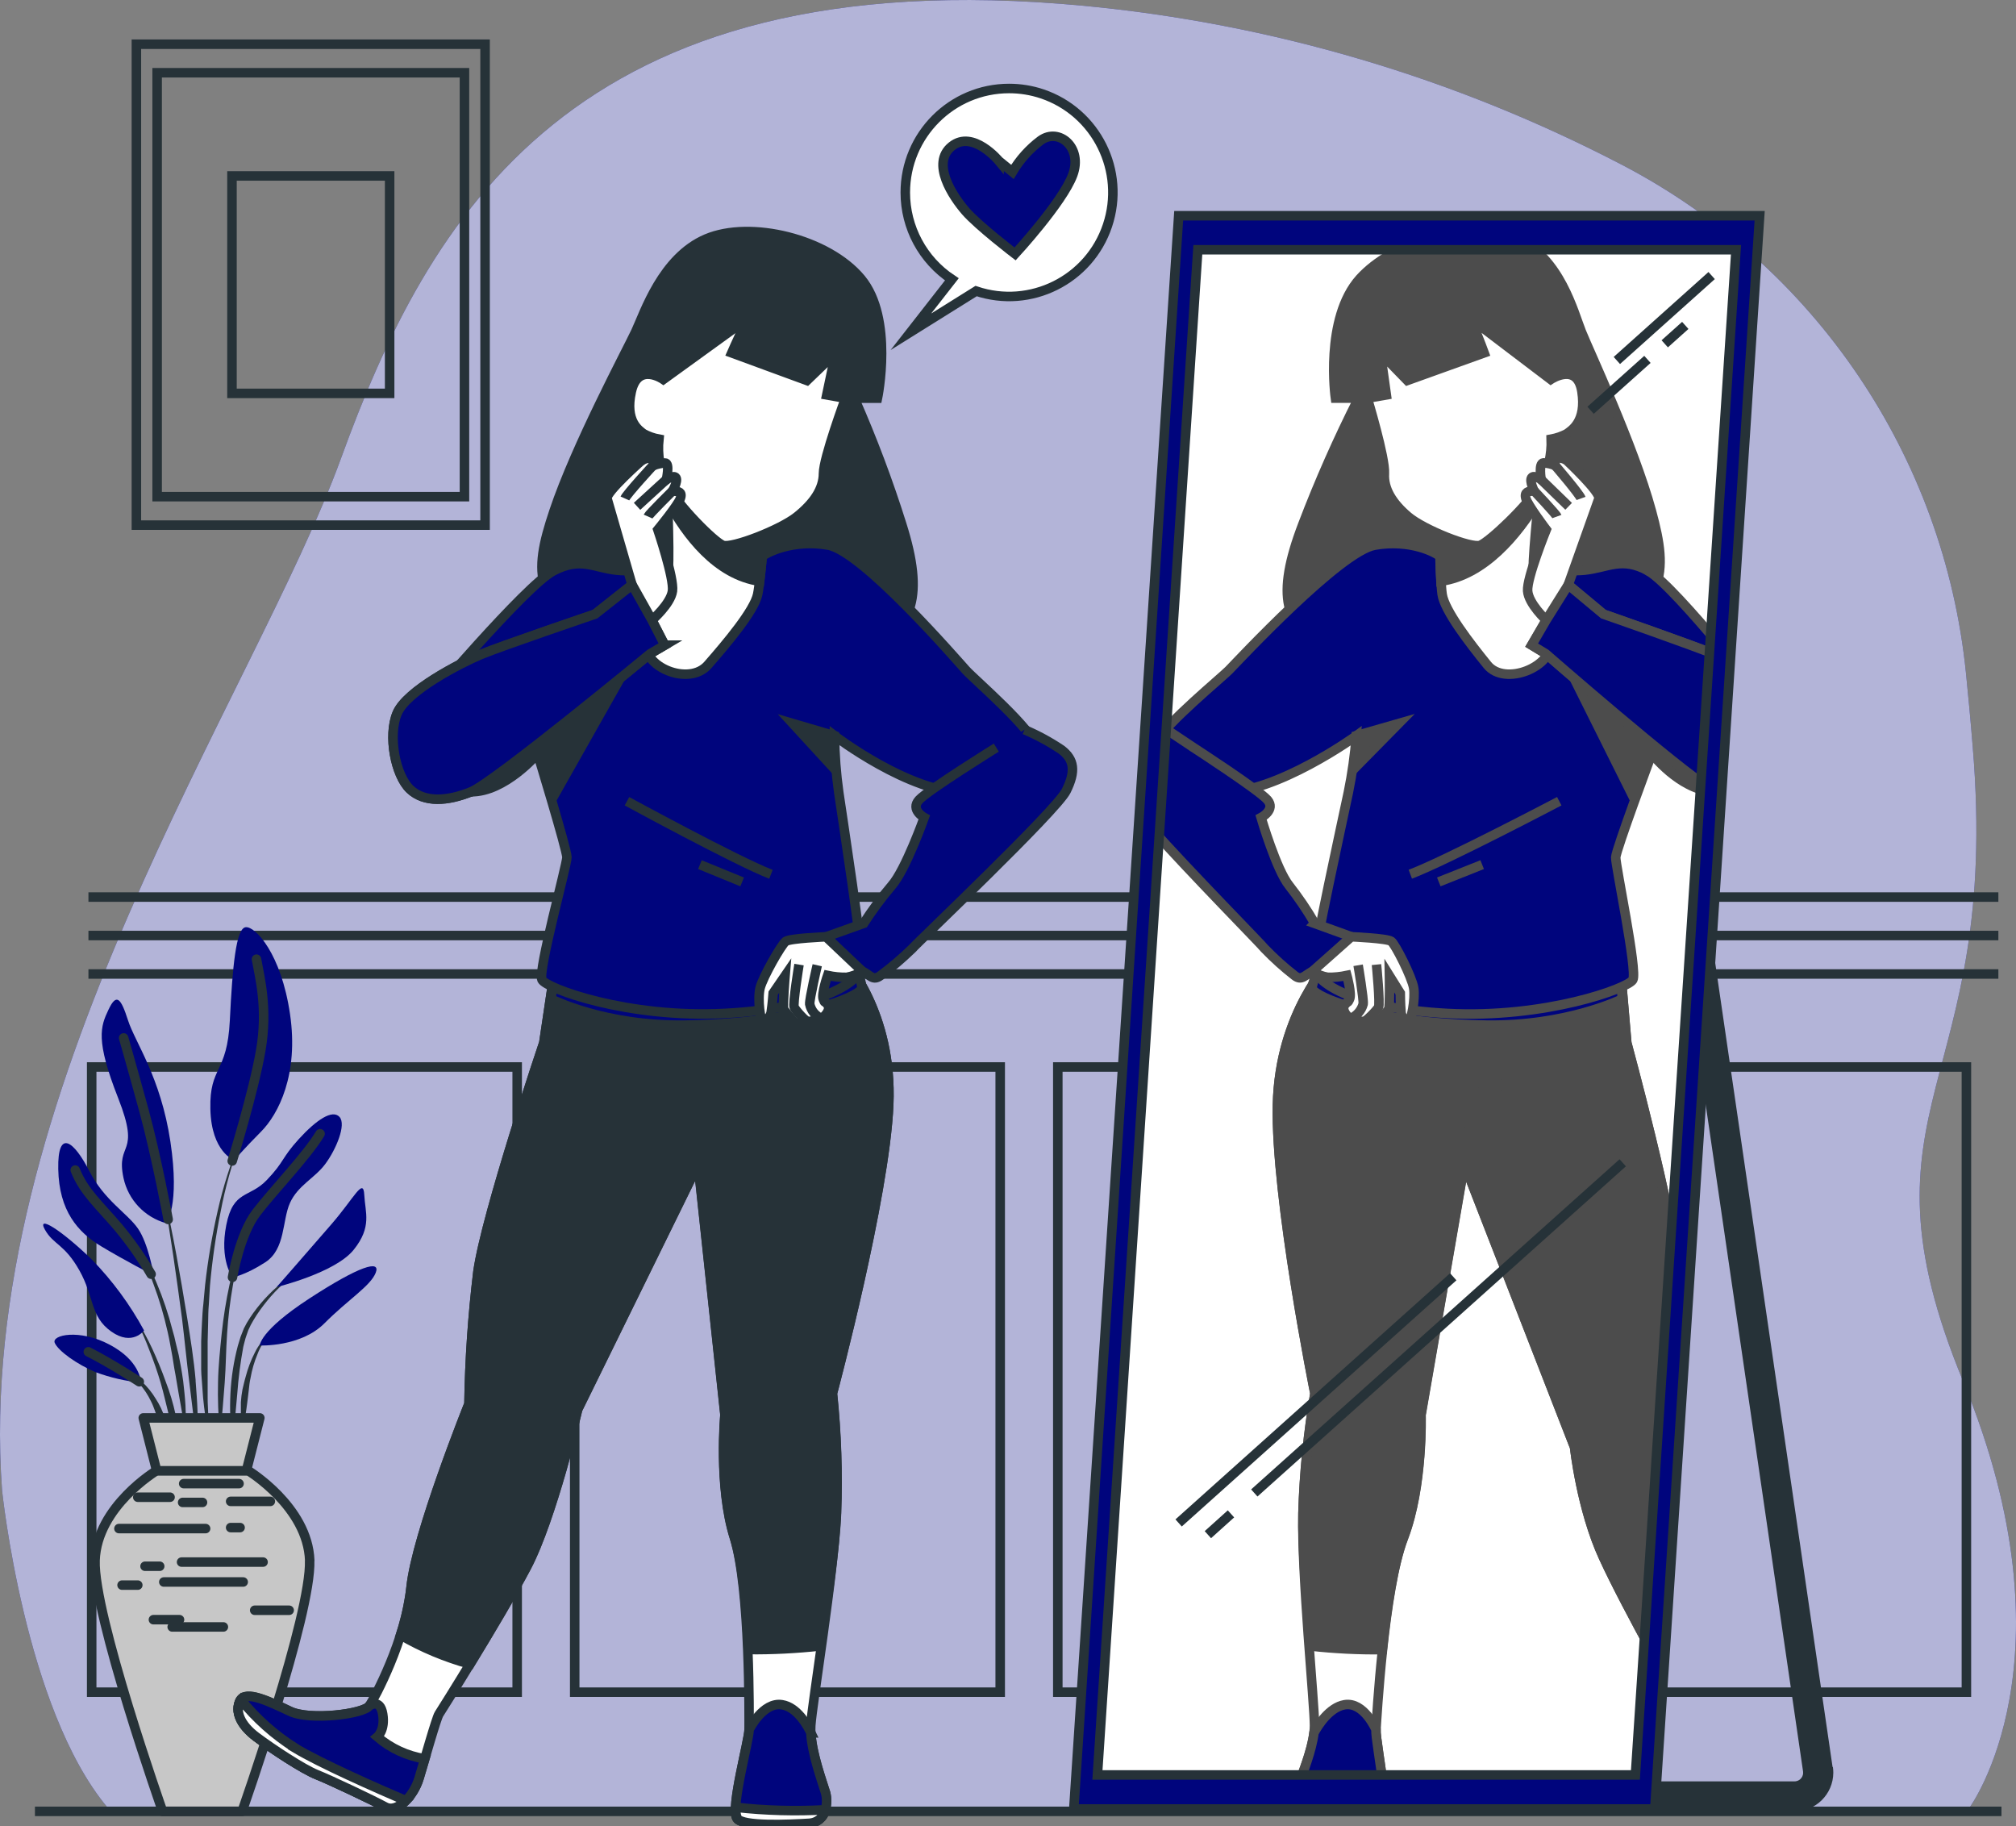
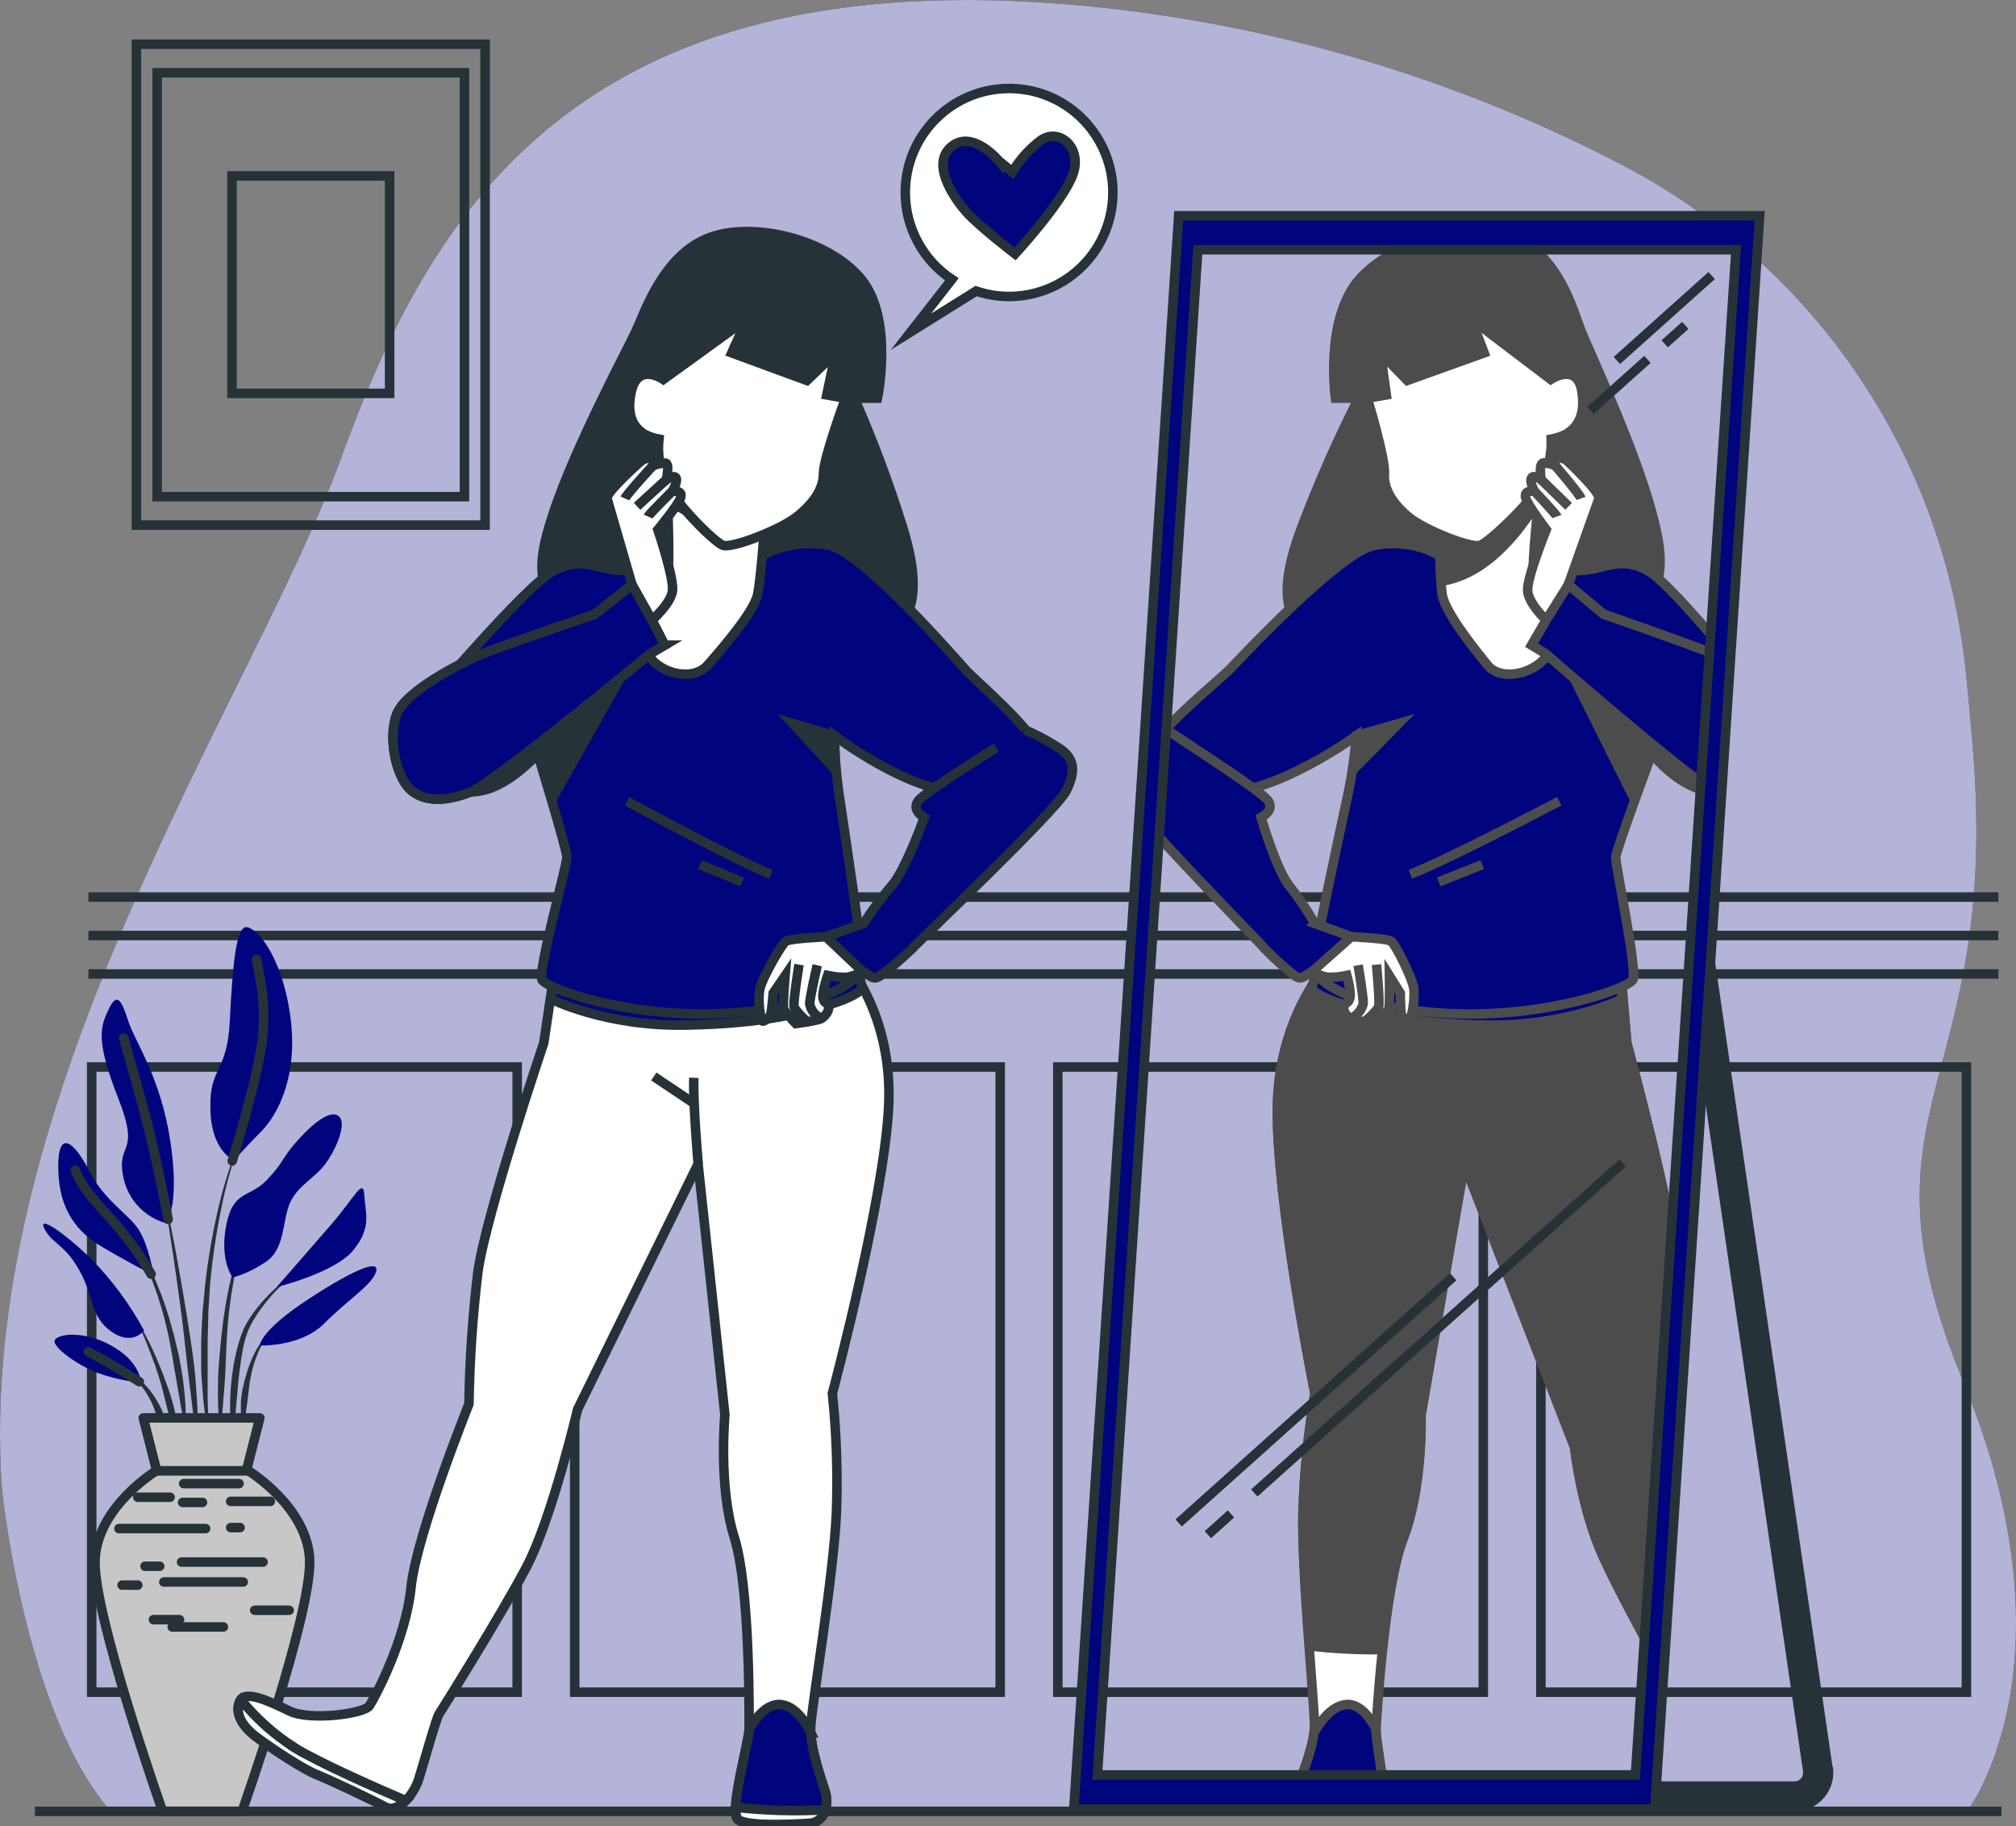
<svg xmlns="http://www.w3.org/2000/svg" width="106" height="96" viewBox="0 0 106 96" fill="none">
  <rect x="0" y="0" width="106" height="96" fill="#808080" stroke="none" />
  <g clip-path="url(#clip0_220_5425)">
    <path d="M103.368 35.374C102.215 23.998 95.429 13.965 85.308 8.679C76.487 4.082 66.864 1.239 56.966 0.303C30.051 -2.227 22.48 11.596 17.941 24.067C13.399 36.543 -1.403 57.61 0.108 78.34C0.108 78.34 1.285 89.81 5.657 95.026H103.555C103.555 95.026 109.275 87.273 103.218 72.609C97.162 57.944 105.24 57.269 103.722 39.236C103.611 37.858 103.489 36.574 103.368 35.374Z" fill="#00057D" />
    <path opacity="0.7" d="M103.368 35.374C102.215 23.998 95.429 13.965 85.308 8.679C76.487 4.082 66.864 1.239 56.966 0.303C30.051 -2.227 22.48 11.596 17.941 24.067C13.399 36.543 -1.403 57.61 0.108 78.34C0.108 78.34 1.285 89.81 5.657 95.026H103.555C103.555 95.026 109.275 87.273 103.218 72.609C97.162 57.944 105.24 57.269 103.722 39.236C103.611 37.858 103.489 36.574 103.368 35.374Z" fill="white" />
    <path d="M25.505 2.324H7.171V27.606H25.505V2.324Z" stroke="#263238" stroke-width="0.5" stroke-miterlimit="10" />
    <path d="M24.421 3.824H8.262V26.11H24.421V3.824Z" stroke="#263238" stroke-width="0.5" stroke-miterlimit="10" />
    <path d="M20.487 9.249H12.197V20.68H20.487V9.249Z" stroke="#263238" stroke-width="0.5" stroke-miterlimit="10" />
    <path d="M4.65 47.159H105.073" stroke="#263238" stroke-width="0.5" stroke-miterlimit="10" />
    <path d="M4.65 49.181H105.073" stroke="#263238" stroke-width="0.5" stroke-miterlimit="10" />
    <path d="M4.65 51.203H105.073" stroke="#263238" stroke-width="0.5" stroke-miterlimit="10" />
    <path d="M103.392 56.092H81.019V88.959H103.392V56.092Z" stroke="#263238" stroke-width="0.5" stroke-miterlimit="10" />
    <path d="M77.991 56.092H55.619V88.959H77.991V56.092Z" stroke="#263238" stroke-width="0.5" stroke-miterlimit="10" />
    <path d="M52.59 56.092H30.218V88.959H52.59V56.092Z" stroke="#263238" stroke-width="0.5" stroke-miterlimit="10" />
    <path d="M27.193 56.092H4.821V88.959H27.193V56.092Z" stroke="#263238" stroke-width="0.5" stroke-miterlimit="10" />
    <path d="M12.658 59.935C12.658 59.935 12.665 59.917 12.658 59.914C12.651 59.91 12.641 59.91 12.638 59.914C12.13 61.128 11.731 62.385 11.443 63.669C11.151 64.953 10.929 66.251 10.783 67.563L10.693 68.544C10.675 68.707 10.658 68.871 10.648 69.038L10.62 69.532C10.606 69.859 10.585 70.19 10.578 70.52V72.003C10.578 72.17 10.595 72.334 10.606 72.497C10.63 72.824 10.651 73.155 10.679 73.482C10.741 74.136 10.842 74.787 10.943 75.438C10.943 75.445 10.953 75.451 10.96 75.451C10.971 75.451 10.977 75.445 10.977 75.434C10.977 75.107 10.96 74.776 10.953 74.449C10.946 74.122 10.915 73.795 10.918 73.468C10.922 73.141 10.918 72.81 10.918 72.487V70.527L10.943 69.546L10.953 69.055C10.953 68.892 10.971 68.728 10.981 68.568L11.04 67.59C11.155 66.289 11.339 64.991 11.599 63.71C11.842 62.423 12.197 61.16 12.658 59.935Z" fill="#263238" />
    <path d="M12.797 65.061C12.797 65.061 12.797 65.043 12.787 65.04C12.78 65.04 12.77 65.04 12.766 65.05C12.488 65.865 12.256 66.697 12.068 67.535C11.884 68.381 11.749 69.233 11.658 70.093C11.572 70.952 11.478 71.808 11.464 72.671C11.443 73.534 11.474 74.397 11.554 75.257C11.554 75.264 11.561 75.271 11.568 75.274C11.578 75.274 11.585 75.267 11.589 75.257C11.686 74.397 11.749 73.545 11.815 72.685C11.88 71.826 11.88 70.973 11.94 70.117C11.995 69.261 12.096 68.412 12.245 67.57C12.384 66.724 12.568 65.889 12.801 65.061H12.797Z" fill="#263238" />
    <path d="M15.632 66.859C15.632 66.859 15.614 66.853 15.607 66.859C14.899 67.315 14.26 67.872 13.714 68.516C13.44 68.84 13.19 69.184 12.975 69.549L12.822 69.838L12.704 70.138C12.662 70.235 12.627 70.339 12.6 70.44C12.568 70.541 12.534 70.646 12.506 70.747C12.29 71.564 12.159 72.406 12.117 73.252C12.075 74.094 12.107 74.936 12.214 75.772C12.214 75.778 12.221 75.789 12.232 75.789C12.232 75.789 12.249 75.782 12.249 75.772L12.475 73.273C12.534 72.448 12.641 71.624 12.791 70.809C12.812 70.708 12.843 70.611 12.867 70.51C12.891 70.409 12.919 70.312 12.954 70.218L13.055 69.929L13.183 69.657C13.378 69.296 13.603 68.951 13.857 68.624C14.36 67.959 14.961 67.375 15.635 66.887C15.635 66.887 15.642 66.87 15.635 66.863L15.632 66.859Z" fill="#263238" />
    <path d="M14.26 70.068C13.892 70.34 13.596 70.695 13.398 71.109C13.19 71.513 13.03 71.941 12.916 72.379C12.881 72.49 12.857 72.605 12.829 72.71L12.749 73.044C12.707 73.266 12.679 73.493 12.665 73.719V74.394C12.679 74.62 12.711 74.846 12.752 75.069C12.752 75.069 12.752 75.083 12.766 75.083C12.777 75.083 12.787 75.083 12.787 75.069C12.839 74.85 12.877 74.627 12.905 74.404C12.94 74.178 12.975 73.966 12.999 73.747C13.023 73.527 13.058 73.312 13.079 73.092C13.1 72.873 13.127 72.644 13.173 72.442C13.249 72.01 13.37 71.586 13.541 71.182C13.694 70.768 13.944 70.395 14.267 70.1C14.267 70.1 14.274 70.082 14.267 70.079C14.267 70.079 14.26 70.075 14.256 70.075L14.26 70.068Z" fill="#263238" />
    <path d="M10.287 72.57C10.193 71.46 10.012 70.361 9.839 69.264C9.665 68.168 9.474 67.076 9.276 65.983C9.078 64.89 8.845 63.801 8.62 62.719C8.62 62.708 8.62 62.698 8.609 62.694C8.599 62.694 8.588 62.694 8.585 62.705C8.585 62.708 8.585 62.712 8.585 62.719C8.773 63.811 8.946 64.908 9.109 66.004C9.269 67.1 9.422 68.2 9.568 69.299C9.703 70.399 9.807 71.502 9.946 72.602L10.349 75.901C10.349 75.901 10.356 75.918 10.367 75.918C10.367 75.918 10.384 75.915 10.384 75.904C10.398 75.626 10.398 75.347 10.405 75.069C10.412 74.79 10.405 74.512 10.387 74.234C10.37 73.684 10.325 73.131 10.283 72.577L10.287 72.57Z" fill="#263238" />
    <path d="M9.623 72.552C9.564 72.114 9.485 71.679 9.398 71.24L9.241 70.597C9.193 70.371 9.144 70.162 9.078 69.953C8.859 69.093 8.575 68.251 8.231 67.433L8.099 67.127L7.943 66.828C7.852 66.626 7.738 66.438 7.63 66.24C7.411 65.854 7.144 65.495 6.831 65.182C6.824 65.175 6.814 65.175 6.81 65.182C6.803 65.189 6.803 65.199 6.81 65.206C7.102 65.534 7.349 65.899 7.543 66.292C7.64 66.49 7.741 66.682 7.824 66.887L7.953 67.19L8.068 67.5C8.377 68.317 8.623 69.159 8.814 70.016C8.915 70.444 8.981 70.879 9.064 71.307L9.168 71.957C9.207 72.183 9.252 72.389 9.283 72.605C9.353 73.04 9.432 73.471 9.509 73.906C9.585 74.341 9.655 74.776 9.748 75.211C9.748 75.218 9.755 75.225 9.766 75.225C9.773 75.225 9.783 75.222 9.783 75.211C9.783 74.762 9.773 74.317 9.752 73.882C9.728 73.447 9.676 73.008 9.627 72.566L9.623 72.552Z" fill="#263238" />
    <path d="M8.706 72.612C8.501 72.031 8.258 71.46 8.005 70.9C7.744 70.343 7.449 69.804 7.123 69.282C7.116 69.275 7.105 69.275 7.102 69.282C7.095 69.288 7.095 69.299 7.102 69.306C7.387 69.845 7.637 70.402 7.852 70.976C8.078 71.543 8.279 72.118 8.449 72.702C8.62 73.287 8.745 73.882 8.897 74.467C9.05 75.051 9.193 75.646 9.373 76.238C9.373 76.245 9.38 76.252 9.391 76.252C9.397 76.252 9.408 76.248 9.408 76.238C9.408 76.238 9.408 76.238 9.408 76.234C9.415 75.615 9.359 74.999 9.238 74.39C9.109 73.785 8.929 73.189 8.706 72.612Z" fill="#263238" />
    <path d="M8.668 74.547C8.557 74.185 8.39 73.84 8.182 73.523C7.987 73.2 7.748 72.904 7.473 72.643C7.335 72.514 7.185 72.403 7.025 72.302C6.866 72.201 6.696 72.125 6.515 72.076C6.508 72.072 6.501 72.072 6.494 72.076V72.097C6.821 72.253 7.112 72.48 7.342 72.758C7.578 73.029 7.779 73.332 7.935 73.659C8.102 73.979 8.189 74.334 8.335 74.658C8.401 74.825 8.463 74.999 8.54 75.162C8.602 75.337 8.679 75.51 8.765 75.674C8.765 75.674 8.776 75.684 8.783 75.684C8.793 75.684 8.8 75.678 8.8 75.667C8.804 75.479 8.8 75.288 8.779 75.1C8.758 74.912 8.72 74.728 8.675 74.543L8.668 74.547Z" fill="#263238" />
    <path d="M8.738 64.305C7.606 63.992 6.741 63.077 6.494 61.928C6.077 59.973 7.425 60.804 6.216 57.735C5.008 54.666 5.286 53.963 5.706 53.076C6.126 52.188 6.355 52.47 6.73 53.636C7.105 54.802 8.449 56.618 8.96 60.018C9.471 63.418 8.741 64.305 8.741 64.305H8.738Z" fill="#00057D" />
    <path d="M12.318 60.996C12.318 60.996 11.11 60.578 11.061 58.295C11.012 56.016 11.947 56.479 12.085 53.636C12.224 50.793 12.412 48.788 12.922 48.743C13.433 48.698 14.784 50.139 15.249 53.309C15.715 56.479 14.645 58.574 13.714 59.503C12.784 60.436 12.322 60.992 12.322 60.992L12.318 60.996Z" fill="#00057D" />
    <path d="M8.088 67.055C8.088 67.055 7.807 65.377 7.251 64.581C6.696 63.784 5.477 63.095 4.692 61.556C3.907 60.022 3.021 59.274 3.063 61.462C3.105 63.651 4.087 64.772 5.306 65.51C6.525 66.247 8.085 67.051 8.085 67.051L8.088 67.055Z" fill="#00057D" />
    <path d="M7.574 69.942C6.835 68.578 5.911 67.326 4.831 66.216C3.202 64.643 1.913 63.842 2.361 64.643C2.809 65.443 3.386 65.387 4.174 66.786C4.963 68.185 4.733 69.208 5.848 69.998C6.963 70.788 7.574 69.942 7.574 69.942Z" fill="#00057D" />
    <path d="M7.435 72.692C7.387 72.553 7.341 71.526 5.761 70.688C4.181 69.849 2.695 70.176 2.879 70.597C3.063 71.018 4.042 71.721 5.018 72.132C5.796 72.421 6.612 72.609 7.439 72.692H7.435Z" fill="#00057D" />
    <path d="M12.225 67.148C12.225 67.148 11.53 66.261 11.898 64.399C12.266 62.538 13.107 63.004 14.037 62.026C14.968 61.048 14.784 60.902 15.711 59.882C16.642 58.863 17.479 58.309 17.851 58.717C18.222 59.124 17.663 60.439 17.104 61.191C16.545 61.943 15.663 62.315 15.246 63.24C14.829 64.166 15.02 65.666 13.944 66.362C12.867 67.058 12.221 67.152 12.221 67.152L12.225 67.148Z" fill="#00057D" />
    <path d="M14.548 67.66C14.548 67.66 16.222 65.75 17.43 64.354C18.639 62.959 19.104 61.88 19.153 62.816C19.201 63.752 19.57 64.493 18.594 65.705C17.618 66.916 14.548 67.66 14.548 67.66Z" fill="#00057D" />
    <path d="M13.662 70.737C13.662 70.737 13.617 69.988 16.267 68.262C18.917 66.536 20.032 66.213 19.754 66.912C19.476 67.612 18.312 68.308 17.059 69.567C15.805 70.827 13.662 70.733 13.662 70.733V70.737Z" fill="#00057D" />
    <path d="M8.842 64.107C8.842 64.107 8.22 60.763 7.571 58.39C6.921 56.017 6.501 54.565 6.501 54.565" stroke="#263238" stroke-width="0.5" stroke-linecap="round" stroke-linejoin="round" />
    <path d="M12.21 61.034C12.21 61.034 13.332 57.411 13.711 55.219C14.089 53.027 13.662 51.395 13.485 50.424" stroke="#263238" stroke-width="0.5" stroke-linecap="round" stroke-linejoin="round" />
    <path d="M7.946 66.985C7.446 66.122 6.873 65.304 6.234 64.538C5.209 63.327 4.421 62.676 3.956 61.511" stroke="#263238" stroke-width="0.5" stroke-linecap="round" stroke-linejoin="round" />
-     <path d="M12.225 67.148C12.225 67.148 12.596 64.9 13.482 63.745C14.367 62.59 16.132 60.763 16.83 59.601" stroke="#263238" stroke-width="0.5" stroke-linecap="round" stroke-linejoin="round" />
    <path d="M7.324 72.639C7.324 72.639 5.754 71.62 4.643 71.066" stroke="#263238" stroke-width="0.5" stroke-linecap="round" stroke-linejoin="round" />
    <path d="M16.285 82.032C16.18 79.206 13.044 77.31 13.044 77.31H8.238C8.238 77.31 5.095 79.196 4.998 82.032C4.9 84.868 8.55 95.224 8.55 95.224H12.728C12.728 95.224 16.385 84.85 16.281 82.032H16.285Z" fill="#C7C7C7" stroke="#263238" stroke-width="0.5" stroke-linecap="round" stroke-linejoin="round" />
    <path d="M13.662 74.54H7.533L8.238 77.32H12.954L13.662 74.54Z" fill="#C7C7C7" stroke="#263238" stroke-width="0.5" stroke-linecap="round" stroke-linejoin="round" />
    <path d="M6.254 80.358H10.811" stroke="#263238" stroke-width="0.5" stroke-linecap="round" stroke-linejoin="round" />
    <path d="M12.624 80.306H12.127" stroke="#263238" stroke-width="0.5" stroke-linecap="round" stroke-linejoin="round" />
    <path d="M13.832 82.119H9.547" stroke="#263238" stroke-width="0.5" stroke-linecap="round" stroke-linejoin="round" />
    <path d="M7.626 82.338H8.397" stroke="#263238" stroke-width="0.5" stroke-linecap="round" stroke-linejoin="round" />
    <path d="M8.613 83.166H12.787" stroke="#263238" stroke-width="0.5" stroke-linecap="round" stroke-linejoin="round" />
    <path d="M6.418 83.33H7.245" stroke="#263238" stroke-width="0.5" stroke-linecap="round" stroke-linejoin="round" />
    <path d="M14.215 78.928H12.127" stroke="#263238" stroke-width="0.5" stroke-linecap="round" stroke-linejoin="round" />
    <path d="M9.603 78.983H10.648" stroke="#263238" stroke-width="0.5" stroke-linecap="round" stroke-linejoin="round" />
    <path d="M7.244 78.709H8.942" stroke="#263238" stroke-width="0.5" stroke-linecap="round" stroke-linejoin="round" />
    <path d="M12.569 77.995H9.658" stroke="#263238" stroke-width="0.5" stroke-linecap="round" stroke-linejoin="round" />
    <path d="M15.204 84.652H13.392" stroke="#263238" stroke-width="0.5" stroke-linecap="round" stroke-linejoin="round" />
    <path d="M8.067 85.147H9.439" stroke="#263238" stroke-width="0.5" stroke-linecap="round" stroke-linejoin="round" />
    <path d="M11.745 85.529H9.054" stroke="#263238" stroke-width="0.5" stroke-linecap="round" stroke-linejoin="round" />
    <path d="M1.837 95.224H105.236" stroke="#263238" stroke-width="0.5" stroke-miterlimit="10" />
    <path d="M96.356 92.896L90.122 50.19L89.347 50.305L89.091 54.008L94.803 93.122C94.842 93.373 94.668 93.609 94.415 93.644C94.394 93.644 94.373 93.647 94.352 93.647H83.398V95.22H94.352C95.474 95.227 96.387 94.319 96.394 93.195C96.394 93.094 96.387 92.993 96.373 92.892H96.356V92.896Z" fill="#263238" />
-     <path d="M62.529 12.374L56.935 93.967H86.416L91.914 12.374H62.529Z" fill="white" stroke="#263238" stroke-width="0.5" stroke-miterlimit="10" />
    <path d="M83.148 17.441C82.752 16.456 82.027 13.568 79.783 12.569H75.053C73.664 12.983 72.358 13.704 71.5 14.65C69.621 16.745 70.215 20.931 70.215 20.931H71.434C70.344 23.089 69.364 25.302 68.503 27.561C67.031 31.399 67.624 32.958 69.646 34.016C71.667 35.074 79.915 37.614 83.711 34.597C87.507 31.58 87.767 30.296 86.83 26.865C85.895 23.434 83.548 18.433 83.148 17.441Z" fill="#4C4C4C" stroke="#4C4C4C" stroke-width="0.5" stroke-miterlimit="10" />
    <path d="M69.135 73.249C68.781 75.329 68.569 77.435 68.507 79.547C68.434 82.804 69.118 89.576 69.115 90.711C69.115 91.681 68.562 93.06 68.243 93.884H72.719C72.591 92.687 72.323 91.264 72.348 90.923C72.386 90.356 72.764 83.5 73.793 80.821C74.82 78.141 74.709 74.379 74.709 74.379L76.991 61.191L82.791 76.081C82.791 76.081 83.141 79.335 84.315 81.882C84.933 83.232 85.996 85.233 86.885 86.865L88.201 66.859C87.976 63.818 85.534 54.829 85.534 54.829L85.232 51.297L69.993 50.48C69.993 50.48 67.274 53.197 67.166 58.08C67.058 62.962 69.132 73.245 69.132 73.245L69.135 73.249Z" fill="white" stroke="#4C4C4C" stroke-width="0.5" stroke-miterlimit="10" />
    <path d="M72.719 93.884C72.591 92.687 72.323 91.264 72.348 90.923C72.348 90.923 71.716 89.451 70.701 89.618C69.889 89.753 69.291 90.721 69.087 91.097C68.972 92.022 68.52 93.167 68.243 93.884H72.719Z" fill="#00057D" stroke="#4C4C4C" stroke-width="0.5" stroke-miterlimit="10" />
    <path d="M88.205 66.859C87.979 63.818 85.538 54.829 85.538 54.829L85.236 51.297L69.996 50.48C69.996 50.48 67.277 53.197 67.17 58.08C67.062 62.962 69.139 73.252 69.139 73.252C68.784 75.333 68.573 77.438 68.51 79.551C68.468 81.472 68.708 84.304 68.913 86.535C70.163 86.674 71.424 86.737 72.681 86.723C72.889 84.722 73.237 82.289 73.803 80.824C74.827 78.124 74.72 74.383 74.72 74.383L77.001 61.194L82.791 76.081C82.791 76.081 83.141 79.335 84.315 81.882C84.933 83.232 85.996 85.233 86.885 86.865L88.201 66.859H88.205Z" fill="#4C4C4C" stroke="#4C4C4C" stroke-width="0.5" stroke-miterlimit="10" />
    <path d="M76.991 61.19C76.991 61.19 77.487 57.936 77.501 56.659" stroke="#4C4C4C" stroke-width="0.5" stroke-miterlimit="10" />
    <path d="M77.411 58.006L79.623 56.59" stroke="#4C4C4C" stroke-width="0.5" stroke-miterlimit="10" />
    <path d="M85.232 51.29L85.294 52.519C85.294 52.519 82.391 53.959 78.147 53.89C73.903 53.82 71.851 53.187 70.719 52.839C69.587 52.491 68.965 52.111 68.979 51.923C69.055 51.603 69.159 51.287 69.281 50.98C69.281 50.98 71.16 52.052 75.279 52.606C79.397 53.162 85.228 51.294 85.228 51.294L85.232 51.29Z" fill="#00057D" stroke="#4C4C4C" stroke-width="0.5" stroke-miterlimit="10" />
    <path d="M86.677 30.017C85.281 29.245 84.562 29.836 83.332 29.972C82.103 30.108 80.231 29.652 80.231 29.652C80.231 29.652 76.116 29.652 75.817 29.335C75.518 29.018 74.119 28.34 72.285 28.66C70.455 28.98 65.103 34.732 64.613 35.233C64.165 35.682 61.394 37.951 60.758 39.033L60.692 40.043C60.967 40.829 61.974 41.636 64.193 41.675C67.131 41.72 71.312 38.682 71.312 38.682C71.236 39.688 71.094 40.683 70.892 41.671C70.566 43.213 69.076 50.013 69.069 50.782C69.062 51.551 70.958 53.002 76.098 53.277C81.238 53.548 85.597 51.965 85.854 51.509C86.111 51.053 84.937 45.478 84.954 45.071C84.972 44.664 86.85 39.632 86.85 39.632C86.85 39.632 88.621 41.139 89.993 41.567L90.49 34.002C89.042 32.272 87.396 30.431 86.677 30.024V30.017Z" fill="#00057D" stroke="#4C4C4C" stroke-width="0.5" stroke-miterlimit="10" />
    <path d="M90.313 36.591L82.214 34.552L85.781 41.703L86.854 39.629C86.854 39.629 88.298 41.47 89.986 41.609L90.316 36.591H90.313Z" fill="#4C4C4C" stroke="#4C4C4C" stroke-width="0.5" stroke-miterlimit="10" />
    <path d="M71.309 38.675L73.539 38.035L71.222 40.388L71.309 38.675Z" fill="#4C4C4C" stroke="#4C4C4C" stroke-width="0.5" stroke-miterlimit="10" />
    <path d="M81.985 42.12C81.985 42.12 76.025 45.252 74.153 45.958" stroke="#4C4C4C" stroke-width="0.5" stroke-miterlimit="10" />
    <path d="M77.932 45.454L75.65 46.362" stroke="#4C4C4C" stroke-width="0.5" stroke-miterlimit="10" />
    <path d="M81.051 24.76C81.051 24.76 80.578 29.158 80.623 29.882C80.669 30.606 81.412 32.332 81.547 33.693C81.683 35.053 79.127 36.094 78.206 34.959C77.286 33.825 75.952 32.102 75.827 31.243C75.702 30.383 75.692 27.119 75.692 27.119C75.692 27.119 77.362 27.843 77.901 27.255C78.439 26.667 81.051 24.76 81.051 24.76Z" fill="white" stroke="#4C4C4C" stroke-width="0.5" stroke-miterlimit="10" />
    <path d="M77.901 27.251C78.436 26.663 81.044 24.756 81.044 24.756C81.044 24.756 80.971 25.431 80.884 26.297C79.776 28.131 78.04 30.23 75.761 30.557C75.689 29.29 75.682 27.115 75.682 27.115C75.682 27.115 77.362 27.839 77.897 27.251H77.901Z" fill="#4C4C4C" stroke="#4C4C4C" stroke-width="0.5" stroke-miterlimit="10" />
    <path d="M77.168 16.63L81.537 19.947C81.537 19.947 82.933 19.017 83.176 20.587C83.419 22.156 82.638 22.612 82.391 22.797C82.131 22.936 81.849 23.033 81.561 23.085C81.592 23.917 81.398 24.742 80.999 25.469C80.346 26.576 78.304 28.493 77.828 28.667C77.352 28.841 74.862 27.853 74.039 27.157C73.216 26.461 72.74 25.706 72.792 24.892C72.844 24.077 71.893 20.935 71.893 20.935L72.893 20.761L72.584 18.551L73.997 20.002L78.036 18.551C78.036 18.551 77.095 15.993 77.165 16.63H77.168Z" fill="white" stroke="#4C4C4C" stroke-width="0.5" stroke-miterlimit="10" />
    <path d="M90.452 34.534L90.188 34.416C89.132 33.967 84.308 32.286 84.308 32.286L82.457 30.744C82.457 30.744 83.958 26.53 84.069 26.21C84.18 25.89 82.391 24.216 82.391 24.216C82.259 24.122 82.103 24.07 81.943 24.073C81.718 24.101 81.766 24.47 81.766 24.47C81.572 24.394 81.367 24.345 81.159 24.334C80.884 24.334 81.034 25.215 81.034 25.215C81.034 25.215 80.651 24.94 80.53 25.117C80.408 25.295 80.662 25.806 80.662 25.806L80.526 25.82C80.388 25.834 80.124 25.848 80.231 26.21C80.339 26.572 81.301 27.842 81.301 27.842C81.301 27.842 80.273 30.383 80.322 31.061C80.37 31.74 81.304 32.603 81.304 32.603L80.54 33.915L81.28 34.364C81.28 34.364 88.302 40.488 89.997 41.501L90.456 34.531L90.452 34.534Z" fill="white" stroke="#4C4C4C" stroke-width="0.5" stroke-miterlimit="10" />
    <path d="M83.131 26.203C83.041 25.953 81.763 24.467 81.763 24.467" stroke="#4C4C4C" stroke-width="0.5" stroke-miterlimit="10" />
    <path d="M81.03 25.212L82.478 26.618" stroke="#4C4C4C" stroke-width="0.5" stroke-miterlimit="10" />
    <path d="M80.662 25.804C80.662 25.804 81.818 27.029 81.863 27.154" stroke="#4C4C4C" stroke-width="0.5" stroke-miterlimit="10" />
    <path d="M90.452 34.535L90.188 34.416C89.132 33.968 84.308 32.287 84.308 32.287L82.457 30.745L81.294 32.603L80.53 33.915L81.269 34.364C81.269 34.364 88.292 40.489 89.987 41.502L90.452 34.531V34.535Z" fill="#00057D" stroke="#4C4C4C" stroke-width="0.5" stroke-miterlimit="10" />
    <path d="M65.419 42.319C64.436 41.814 63.408 41.411 62.346 41.111" stroke="#4C4C4C" stroke-width="0.5" stroke-miterlimit="10" />
    <path d="M69.132 48.544C68.729 47.852 68.277 47.187 67.784 46.557C67.111 45.729 66.308 42.98 66.308 42.98C66.308 42.98 67.086 42.573 66.645 42.054C66.204 41.536 62.762 39.305 62.762 39.305L61.349 38.362C61.349 38.362 61.109 38.46 60.786 38.613L60.463 43.474C62.63 45.896 66.329 49.651 66.499 49.874C66.989 50.382 67.513 50.855 68.069 51.287C68.441 51.582 68.6 51.266 69.014 51.06C69.427 50.855 71.052 49.244 71.052 49.244L69.128 48.548L69.132 48.544Z" fill="#00057D" stroke="#4C4C4C" stroke-width="0.5" stroke-miterlimit="10" />
    <path d="M71.059 49.247C71.059 49.247 72.941 49.327 73.153 49.487C73.365 49.647 74.233 51.356 74.33 51.937C74.428 52.518 74.188 53.736 74.056 53.681C73.823 53.618 73.663 53.406 73.663 53.165C73.629 52.779 73.625 52.209 73.625 52.209L73.056 51.297C73.056 51.297 73.084 52.925 73.014 53.061C72.799 53.325 72.57 53.573 72.326 53.809C72.326 53.809 71.163 53.653 70.993 53.541C70.823 53.43 70.5 53.065 70.729 52.8C70.958 52.536 70.819 52.8 70.955 52.536C71.09 52.271 70.819 51.279 70.819 51.279C70.486 51.349 70.149 51.384 69.809 51.377C69.524 51.328 69.249 51.22 69.006 51.064L71.052 49.247H71.059Z" fill="white" stroke="#4C4C4C" stroke-width="0.5" stroke-miterlimit="10" />
    <path d="M71 53.545C71.33 53.41 71.58 53.128 71.674 52.783C71.712 52.54 71.41 50.744 71.41 50.744" stroke="#4C4C4C" stroke-width="0.5" stroke-miterlimit="10" />
    <path d="M72.375 50.709C72.375 50.709 72.577 52.793 72.48 52.957C72.382 53.121 71.806 53.73 71.67 53.719" stroke="#4C4C4C" stroke-width="0.5" stroke-miterlimit="10" />
    <path d="M64.724 79.585L63.509 80.678" stroke="#263238" stroke-width="0.5" stroke-miterlimit="10" />
    <path d="M85.322 61.128L65.95 78.486" stroke="#263238" stroke-width="0.5" stroke-miterlimit="10" />
    <path d="M76.411 67.12L61.971 80.062" stroke="#263238" stroke-width="0.5" stroke-miterlimit="10" />
    <path d="M89.997 14.486L85.013 18.951" stroke="#263238" stroke-width="0.5" stroke-miterlimit="10" />
    <path d="M86.621 18.893L83.631 21.569" stroke="#263238" stroke-width="0.5" stroke-miterlimit="10" />
    <path d="M88.611 17.107L87.531 18.075" stroke="#263238" stroke-width="0.5" stroke-miterlimit="10" />
    <path d="M61.974 11.341L56.459 95.099H87.007L92.522 11.341H61.974ZM85.989 93.31H57.702L62.981 13.13H91.278L85.989 93.31Z" fill="#00057D" stroke="#263238" stroke-width="0.5" stroke-miterlimit="10" />
    <path d="M44.919 20.932H46.138C46.138 20.932 47.009 16.746 45.266 14.651C43.523 12.556 39.463 11.571 37.139 12.556C34.816 13.544 33.889 16.453 33.423 17.442C32.958 18.43 30.28 23.434 29.131 26.865C27.978 30.296 28.145 31.573 31.735 34.597C35.327 37.622 43.752 35.064 45.843 34.016C47.933 32.969 48.628 31.399 47.412 27.561C46.704 25.306 45.87 23.093 44.919 20.932Z" fill="#263238" stroke="#263238" stroke-width="0.5" stroke-miterlimit="10" />
    <path d="M29.117 51.291L28.592 54.823C28.592 54.823 25.557 63.818 25.13 66.853C24.852 69.16 24.692 71.481 24.658 73.806C24.658 73.806 21.893 80.689 21.612 83.452C21.331 86.215 19.705 89.256 19.42 89.677C19.136 90.099 16.302 90.467 15.242 89.959C14.183 89.451 12.912 88.835 12.627 89.396C12.343 89.956 12.627 90.669 13.475 91.306C14.322 91.943 15.944 93.008 16.652 93.29C17.361 93.572 19.618 94.64 20.257 94.988C20.896 95.336 21.74 94.421 22.025 93.502C22.31 92.583 22.942 90.318 23.084 90.106C23.227 89.893 26.331 84.934 27.675 82.391C29.016 79.85 30.37 74.091 30.37 74.091L36.705 61.191L38.115 74.38C38.115 74.38 37.764 78.131 38.608 80.821C39.456 83.511 39.386 90.356 39.386 90.923C39.386 91.49 38.396 95.026 38.747 95.593C39.018 96.025 41.425 95.921 42.55 95.851C42.949 95.823 43.286 95.545 43.387 95.155C43.474 94.863 43.484 94.553 43.408 94.254C43.182 93.544 42.56 91.849 42.63 90.715C42.699 89.58 43.831 82.808 43.977 79.551C44.054 77.449 43.984 75.344 43.766 73.252C43.766 73.252 46.516 62.955 46.728 58.084C46.94 53.212 44.401 50.483 44.401 50.483L29.106 51.287L29.117 51.291Z" fill="white" stroke="#263238" stroke-width="0.5" stroke-miterlimit="10" />
-     <path d="M15.246 89.962C14.187 89.468 12.916 88.838 12.631 89.398C12.346 89.959 12.631 90.672 13.478 91.309C14.326 91.946 15.947 93.011 16.656 93.293C17.364 93.574 19.622 94.643 20.261 94.991C20.9 95.339 21.744 94.424 22.029 93.505C22.108 93.24 22.22 92.865 22.338 92.461C21.414 92.315 20.549 91.918 19.841 91.309C19.841 91.309 20.264 90.957 20.122 90.105C19.98 89.252 19.413 89.68 19.413 89.68C19.129 90.105 16.302 90.47 15.242 89.962H15.246Z" fill="#00057D" stroke="#263238" stroke-width="0.5" stroke-miterlimit="10" />
    <path d="M15.503 91.883C14.423 91.198 13.464 90.342 12.659 89.347C12.645 89.361 12.634 89.378 12.624 89.395C12.343 89.959 12.624 90.669 13.471 91.306C14.319 91.943 15.941 93.007 16.649 93.289C17.358 93.571 19.615 94.64 20.254 94.988C20.591 95.175 20.99 95.001 21.331 94.66C19.855 94.027 16.83 92.694 15.5 91.887L15.503 91.883Z" fill="white" stroke="#263238" stroke-width="0.5" stroke-miterlimit="10" />
    <path d="M42.64 91.098C42.46 90.718 41.925 89.747 41.119 89.619C40.115 89.452 39.389 90.924 39.389 90.924C39.389 91.491 38.4 95.026 38.751 95.594C39.021 96.025 41.428 95.921 42.553 95.851C42.953 95.823 43.29 95.545 43.39 95.155C43.477 94.863 43.488 94.553 43.411 94.254C43.22 93.621 42.696 92.201 42.633 91.098H42.64Z" fill="#00057D" stroke="#263238" stroke-width="0.5" stroke-miterlimit="10" />
    <path d="M38.692 95.012C38.664 95.207 38.692 95.408 38.765 95.593C39.036 96.024 41.442 95.92 42.568 95.85C42.967 95.823 43.304 95.544 43.404 95.154V95.141C41.831 95.228 40.255 95.186 38.692 95.012Z" fill="white" stroke="#263238" stroke-width="0.5" stroke-miterlimit="10" />
-     <path d="M29.117 51.29L28.592 54.822C28.592 54.822 25.557 63.818 25.13 66.852C24.852 69.159 24.692 71.481 24.657 73.805C24.657 73.805 21.893 80.688 21.612 83.451C21.511 84.304 21.327 85.139 21.06 85.954C22.209 86.622 23.439 87.133 24.716 87.485C25.724 85.835 26.96 83.761 27.682 82.39C29.03 79.843 30.377 74.091 30.377 74.091L36.712 61.191L38.122 74.379C38.122 74.379 37.771 78.131 38.615 80.821C39.077 82.286 39.264 84.718 39.344 86.719C40.605 86.733 41.866 86.667 43.123 86.531C43.474 84.3 43.901 81.468 43.984 79.547C44.061 77.445 43.991 75.34 43.772 73.248C43.772 73.248 46.516 62.958 46.728 58.086C46.94 53.215 44.401 50.486 44.401 50.486L29.106 51.29H29.117Z" fill="#263238" stroke="#263238" stroke-width="0.5" stroke-miterlimit="10" />
    <path d="M36.709 61.191C36.709 61.191 36.427 57.937 36.483 56.66" stroke="#263238" stroke-width="0.5" stroke-miterlimit="10" />
    <path d="M36.493 58.007L34.375 56.591" stroke="#263238" stroke-width="0.5" stroke-miterlimit="10" />
    <path d="M29.117 51.29L28.975 52.519C28.975 52.519 31.781 53.959 36.028 53.89C40.275 53.82 42.373 53.187 43.53 52.839C44.686 52.491 45.325 52.111 45.325 51.923C45.27 51.603 45.19 51.29 45.085 50.98C45.085 50.98 43.134 52.052 38.98 52.606C34.827 53.162 29.117 51.294 29.117 51.294V51.29Z" fill="#00057D" stroke="#263238" stroke-width="0.5" stroke-miterlimit="10" />
    <path d="M35.552 29.656C35.552 29.656 33.653 30.105 32.43 29.976C31.208 29.848 30.53 29.249 29.082 30.021C27.634 30.794 22.348 37.047 22.161 37.228C21.973 37.409 21.574 39.63 22.161 40.673C22.748 41.718 23.383 41.944 24.783 41.623C26.186 41.303 28.27 39.63 28.27 39.63C28.27 39.63 29.808 44.661 29.808 45.069C29.808 45.476 28.27 51.054 28.495 51.506C28.721 51.959 32.986 53.546 38.133 53.274C43.279 53.003 45.28 51.552 45.325 50.783C45.37 50.014 44.332 43.21 44.103 41.669C43.964 40.677 43.887 39.678 43.877 38.676C43.877 38.676 47.846 41.714 50.788 41.669C53.73 41.623 54.632 40.218 54.497 39.309C54.361 38.401 51.239 35.729 50.788 35.231C50.336 34.733 45.36 28.974 43.547 28.657C41.734 28.341 40.289 29.019 39.973 29.332C39.657 29.646 35.549 29.653 35.549 29.653L35.552 29.656Z" fill="#00057D" stroke="#263238" stroke-width="0.5" stroke-miterlimit="10" />
    <path d="M33.232 34.553L29.193 41.704L28.259 39.63C28.259 39.63 26.55 41.641 24.772 41.624C22.994 41.606 24.873 36.623 24.873 36.623L33.232 34.553Z" fill="#263238" stroke="#263238" stroke-width="0.5" stroke-miterlimit="10" />
    <path d="M43.866 38.676L41.685 38.036L43.845 40.389L43.866 38.676Z" fill="#263238" stroke="#263238" stroke-width="0.5" stroke-miterlimit="10" />
    <path d="M32.965 42.121C32.965 42.121 38.719 45.257 40.536 45.963" stroke="#263238" stroke-width="0.5" stroke-miterlimit="10" />
    <path d="M36.802 45.455L39.021 46.363" stroke="#263238" stroke-width="0.5" stroke-miterlimit="10" />
    <path d="M35.045 24.76C35.045 24.76 35.226 29.158 35.136 29.882C35.045 30.606 34.184 32.332 33.958 33.693C33.733 35.053 36.219 36.094 37.216 34.959C38.209 33.825 39.661 32.102 39.838 31.243C40.015 30.383 40.248 27.119 40.248 27.119C40.248 27.119 38.529 27.843 38.032 27.255C37.535 26.667 35.045 24.76 35.045 24.76Z" fill="white" stroke="#263238" stroke-width="0.5" stroke-miterlimit="10" />
-     <path d="M38.032 27.252C37.535 26.664 35.045 24.757 35.045 24.757C35.045 24.757 35.073 25.432 35.1 26.298C36.087 28.132 37.688 30.231 39.945 30.558C40.098 29.291 40.251 27.116 40.251 27.116C40.251 27.116 38.532 27.84 38.035 27.252H38.032Z" fill="#263238" stroke="#263238" stroke-width="0.5" stroke-miterlimit="10" />
+     <path d="M38.032 27.252C37.535 26.664 35.045 24.757 35.045 24.757C35.045 24.757 35.073 25.432 35.1 26.298C40.098 29.291 40.251 27.116 40.251 27.116C40.251 27.116 38.532 27.84 38.035 27.252H38.032Z" fill="#263238" stroke="#263238" stroke-width="0.5" stroke-miterlimit="10" />
    <path d="M39.463 16.631L34.878 19.948C34.878 19.948 33.541 19.018 33.194 20.588C32.847 22.157 33.6 22.613 33.833 22.797C34.087 22.937 34.361 23.034 34.646 23.086C34.559 23.904 34.701 24.729 35.056 25.47C35.636 26.577 37.553 28.494 38.014 28.668C38.476 28.842 41.032 27.854 41.904 27.158C42.776 26.462 43.297 25.707 43.297 24.892C43.297 24.078 44.457 20.936 44.457 20.936L43.47 20.762L43.936 18.552L42.428 20.003L38.473 18.552C38.473 18.552 39.595 15.994 39.466 16.631H39.463Z" fill="white" stroke="#263238" stroke-width="0.5" stroke-miterlimit="10" />
    <path d="M33.732 24.214C33.732 24.214 31.833 25.891 31.919 26.208L33.232 30.742L31.284 32.284C31.284 32.284 26.345 33.961 25.265 34.413C24.185 34.866 21.372 36.317 20.879 37.497C20.382 38.676 20.789 40.761 21.553 41.485C22.317 42.212 23.543 42.118 24.765 41.62C25.988 41.123 34.177 34.368 34.177 34.368L34.948 33.919L34.274 32.607C34.274 32.607 35.267 31.744 35.358 31.066C35.448 30.387 34.59 27.847 34.59 27.847C34.59 27.847 35.629 26.58 35.767 26.215C35.906 25.849 35.639 25.835 35.5 25.825L35.364 25.811C35.364 25.811 35.653 25.303 35.545 25.122C35.438 24.941 35.035 25.22 35.035 25.22C35.035 25.22 35.239 24.339 34.969 24.339C34.757 24.353 34.548 24.398 34.35 24.475C34.35 24.475 34.42 24.102 34.201 24.078C34.038 24.078 33.875 24.123 33.739 24.217L33.732 24.214Z" fill="white" stroke="#263238" stroke-width="0.5" stroke-miterlimit="10" />
    <path d="M32.857 26.204C32.968 25.954 34.34 24.468 34.34 24.468" stroke="#263238" stroke-width="0.5" stroke-miterlimit="10" />
    <path d="M35.035 25.212L33.496 26.618" stroke="#263238" stroke-width="0.5" stroke-miterlimit="10" />
    <path d="M35.365 25.804C35.365 25.804 34.128 27.029 34.073 27.154" stroke="#263238" stroke-width="0.5" stroke-miterlimit="10" />
    <path d="M34.955 33.915L34.281 32.603L33.239 30.745L31.287 32.287C31.287 32.287 26.349 33.964 25.269 34.416C24.189 34.869 21.376 36.32 20.883 37.5C20.386 38.679 20.792 40.764 21.556 41.488C22.32 42.215 23.546 42.121 24.769 41.623C25.991 41.126 34.18 34.371 34.18 34.371L34.958 33.915H34.955Z" fill="#00057D" stroke="#263238" stroke-width="0.5" stroke-miterlimit="10" />
    <path d="M49.52 42.32C49.52 42.32 52.83 40.684 54.372 40.925" stroke="#263238" stroke-width="0.5" stroke-miterlimit="10" />
    <path d="M52.385 39.302C52.385 39.302 48.794 41.533 48.322 42.051C47.85 42.57 48.596 42.977 48.596 42.977C48.596 42.977 47.617 45.726 46.888 46.554C46.353 47.184 45.86 47.849 45.412 48.542L43.439 49.248C43.439 49.248 44.96 50.866 45.359 51.065C45.759 51.263 45.898 51.583 46.29 51.291C46.877 50.859 47.429 50.386 47.954 49.878C48.211 49.568 55.539 42.622 56.059 41.578C56.58 40.531 56.476 39.925 55.816 39.417C55.202 39.003 54.549 38.648 53.868 38.359" fill="#00057D" />
    <path d="M52.385 39.302C52.385 39.302 48.794 41.533 48.322 42.051C47.85 42.57 48.596 42.977 48.596 42.977C48.596 42.977 47.617 45.726 46.888 46.554C46.353 47.184 45.86 47.849 45.412 48.542L43.439 49.248C43.439 49.248 44.96 50.866 45.359 51.065C45.759 51.263 45.898 51.583 46.29 51.291C46.877 50.859 47.429 50.386 47.954 49.878C48.211 49.568 55.539 42.622 56.059 41.578C56.58 40.531 56.476 39.925 55.816 39.417C55.202 39.003 54.549 38.648 53.868 38.359" stroke="#263238" stroke-width="0.5" stroke-miterlimit="10" />
    <path d="M43.425 49.248C43.425 49.248 41.536 49.328 41.314 49.488C41.091 49.648 40.112 51.357 39.966 51.938C39.82 52.519 39.987 53.737 40.126 53.681C40.362 53.615 40.532 53.41 40.553 53.166C40.612 52.78 40.654 52.209 40.654 52.209L41.279 51.298C41.279 51.298 41.144 52.926 41.206 53.062C41.404 53.327 41.616 53.574 41.845 53.81C41.845 53.81 43.015 53.654 43.193 53.542C43.37 53.431 43.717 53.066 43.502 52.801C43.286 52.536 43.408 52.801 43.29 52.537C43.172 52.272 43.516 51.28 43.516 51.28C43.845 51.35 44.182 51.385 44.519 51.378C44.811 51.325 45.092 51.221 45.346 51.065L43.429 49.248H43.425Z" fill="white" stroke="#263238" stroke-width="0.5" stroke-miterlimit="10" />
    <path d="M43.203 53.545C42.88 53.413 42.644 53.124 42.575 52.783C42.554 52.54 42.97 50.744 42.97 50.744" stroke="#263238" stroke-width="0.5" stroke-miterlimit="10" />
    <path d="M42.012 50.709C42.012 50.709 41.672 52.793 41.758 52.957C41.845 53.121 42.377 53.73 42.515 53.719" stroke="#263238" stroke-width="0.5" stroke-miterlimit="10" />
    <path d="M53.056 4.652C50.041 4.652 47.6 7.102 47.6 10.123C47.6 11.96 48.52 13.672 50.048 14.685L47.895 17.441L51.323 15.301C54.181 16.261 57.272 14.716 58.23 11.856C59.189 8.992 57.647 5.895 54.792 4.934C54.233 4.746 53.646 4.652 53.056 4.652Z" fill="white" stroke="#263238" stroke-width="0.5" stroke-miterlimit="10" />
    <path d="M52.531 8.47C52.531 8.47 51.153 6.796 50.041 7.691C48.93 8.585 50.104 10.332 50.77 11.101C51.437 11.87 53.372 13.349 53.372 13.349C53.372 13.349 55.862 10.649 56.404 9.198C56.945 7.746 55.667 6.692 54.719 7.381C54.118 7.83 53.615 8.394 53.233 9.037L52.531 8.467V8.47Z" fill="#00057D" stroke="#263238" stroke-width="0.5" stroke-miterlimit="10" />
  </g>
  <defs>
    <clipPath id="clip0_220_5425">
      <rect width="106" height="96" fill="white" />
    </clipPath>
  </defs>
</svg>